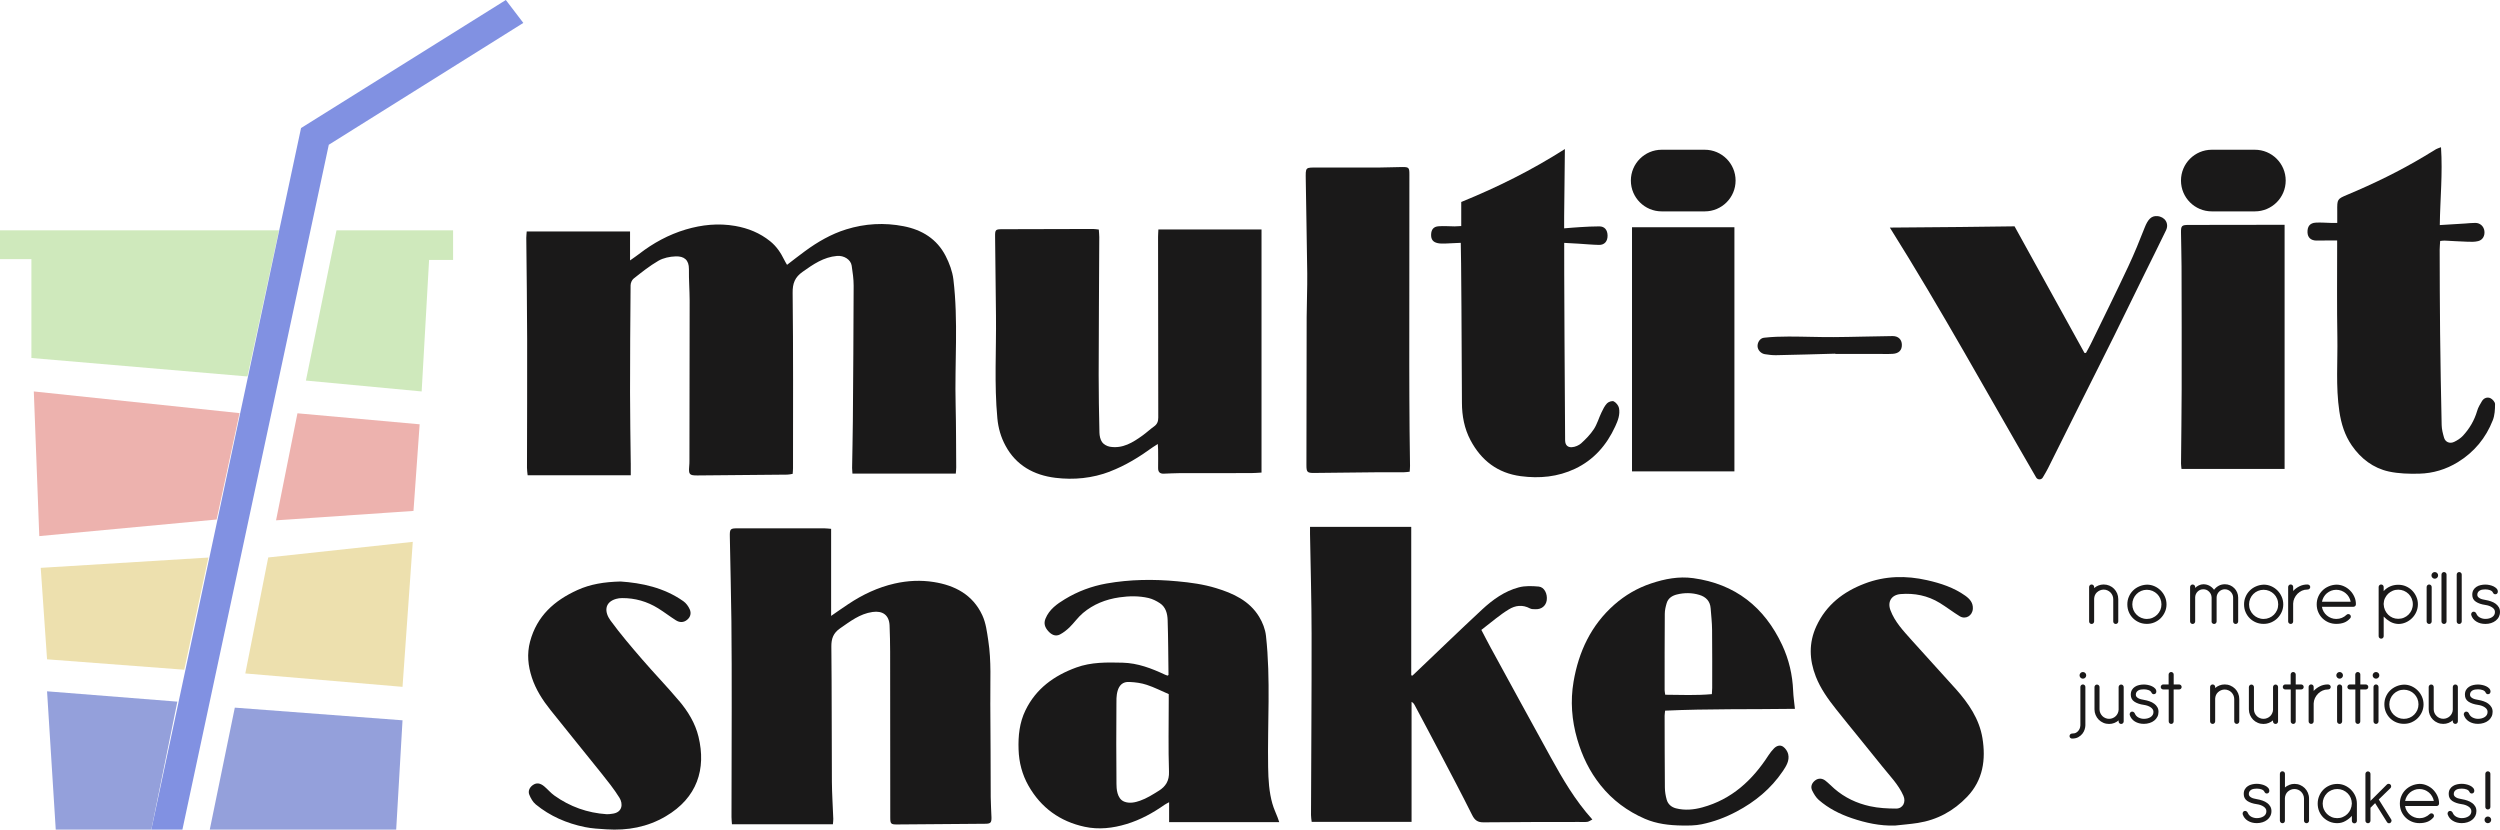
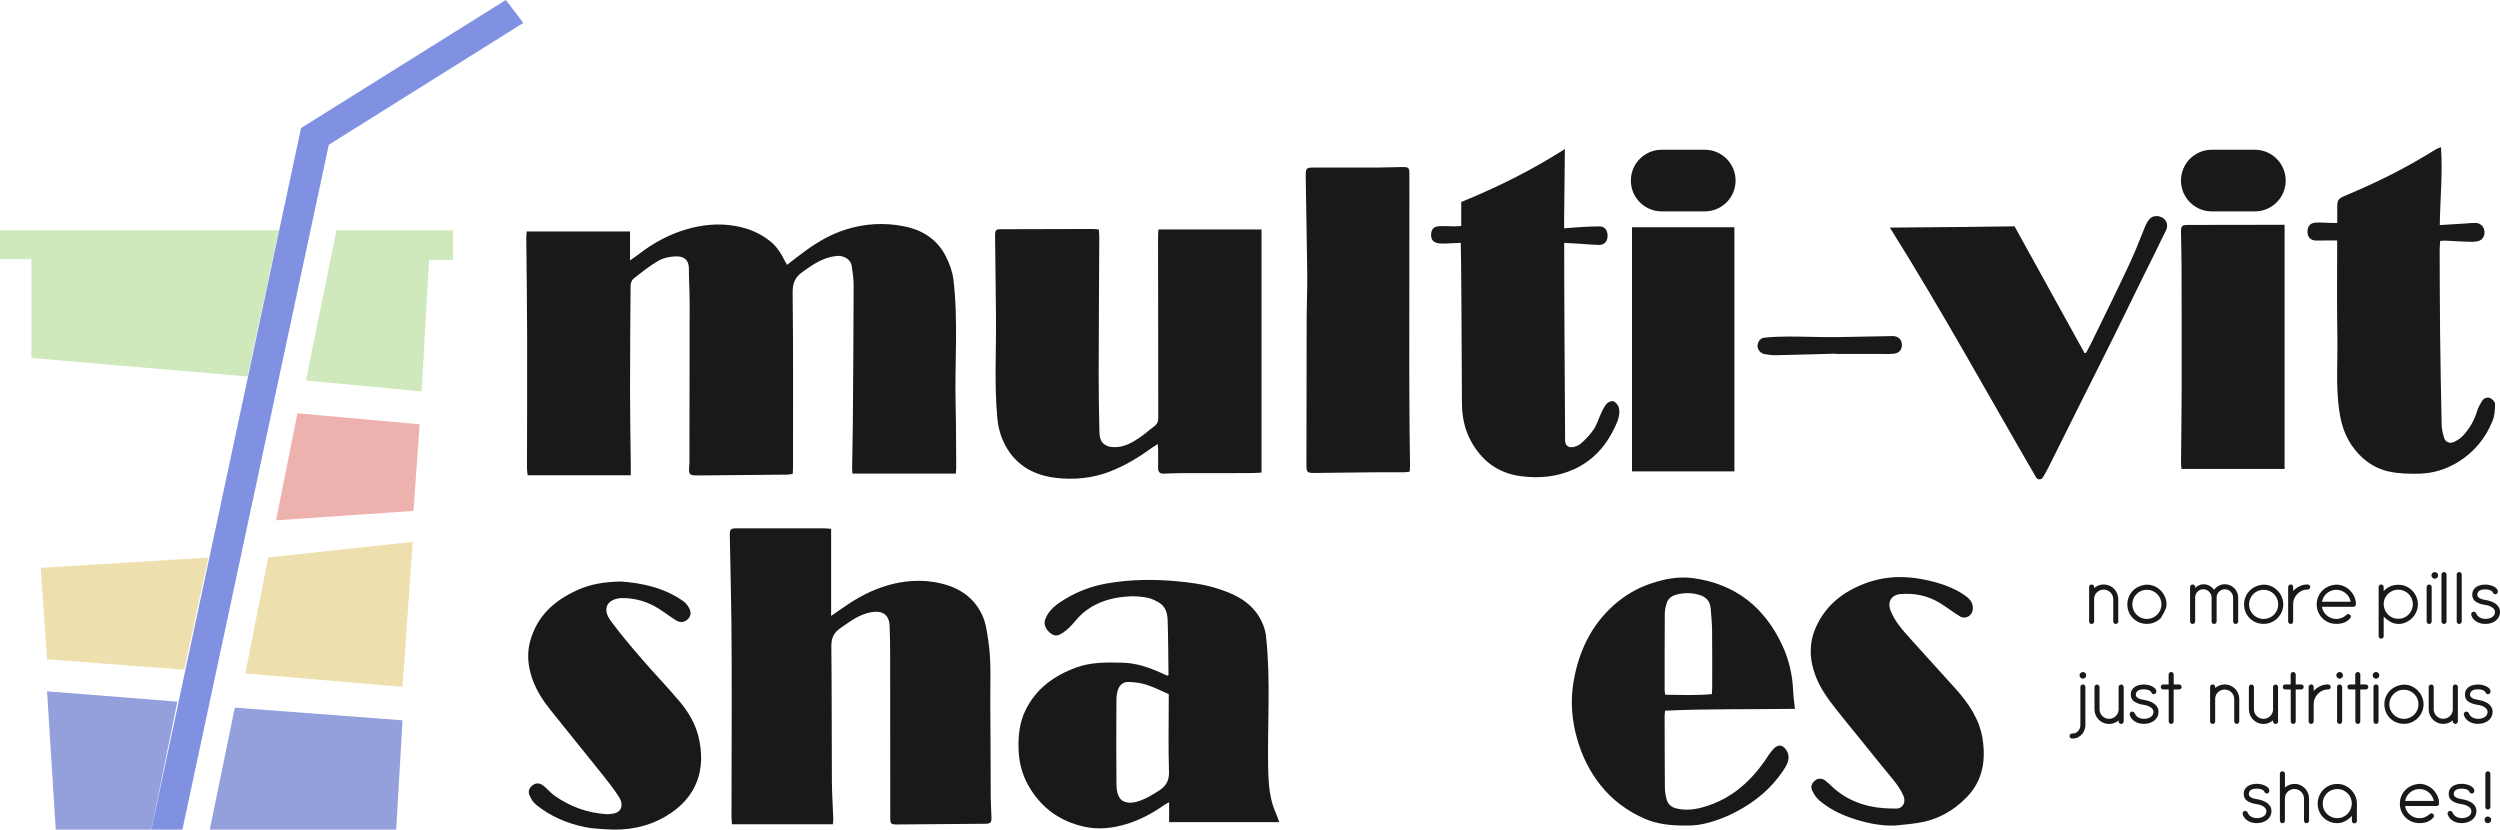
<svg xmlns="http://www.w3.org/2000/svg" viewBox="0 0 107 35.508" fill="none">
  <path d="M26.996 19.814C26.985 18.807 26.966 17.8 26.966 16.792C26.966 15.266 26.975 13.739 26.989 12.213C26.989 12.115 27.044 11.984 27.118 11.925C27.46 11.655 27.804 11.379 28.18 11.161C28.391 11.039 28.665 10.982 28.915 10.973C29.282 10.959 29.491 11.127 29.486 11.521C29.48 11.971 29.515 12.422 29.517 12.872C29.517 15.156 29.512 17.439 29.508 19.723C29.508 19.805 29.505 19.886 29.497 19.967C29.47 20.305 29.506 20.351 29.849 20.349C31.132 20.338 32.414 20.327 33.698 20.314C33.77 20.314 33.842 20.294 33.926 20.281C33.932 20.192 33.941 20.118 33.941 20.044C33.941 17.541 33.954 15.039 33.925 12.536C33.919 12.124 34.024 11.865 34.35 11.635C34.802 11.314 35.25 11.003 35.824 10.954C36.122 10.928 36.413 11.11 36.452 11.371C36.494 11.654 36.537 11.942 36.536 12.227C36.531 14.166 36.517 16.105 36.502 18.044C36.496 18.707 36.48 19.369 36.47 20.033C36.47 20.105 36.478 20.177 36.484 20.27H40.908C40.916 20.161 40.927 20.082 40.926 20.002C40.919 19.107 40.922 18.213 40.901 17.318C40.857 15.532 41.02 13.741 40.805 11.958C40.763 11.614 40.633 11.267 40.474 10.956C40.102 10.23 39.465 9.837 38.678 9.683C37.846 9.52 37.02 9.567 36.215 9.818C35.572 10.018 34.993 10.354 34.452 10.751C34.197 10.937 33.949 11.133 33.685 11.335C33.637 11.251 33.597 11.189 33.566 11.123C33.416 10.816 33.23 10.538 32.959 10.322C32.522 9.972 32.026 9.769 31.471 9.671C30.744 9.544 30.039 9.618 29.346 9.824C28.616 10.043 27.954 10.403 27.351 10.871C27.244 10.954 27.131 11.029 26.966 11.146V9.907H22.543C22.536 10.014 22.525 10.099 22.525 10.184C22.538 11.63 22.56 13.075 22.562 14.52C22.567 16.353 22.557 18.187 22.555 20.019C22.555 20.121 22.571 20.224 22.583 20.341H26.997C26.997 20.151 26.998 19.982 26.997 19.813L26.996 19.814Z" fill="#1A1919" />
  <path d="M42.386 30.072C42.377 29.186 42.436 28.3 42.298 27.414C42.241 27.042 42.199 26.668 42.041 26.329C41.634 25.453 40.868 25.053 39.968 24.911C39.417 24.823 38.855 24.848 38.294 24.975C37.569 25.14 36.918 25.449 36.306 25.857C36.075 26.009 35.849 26.17 35.572 26.361V22.634C35.449 22.625 35.357 22.612 35.267 22.612C34.045 22.612 32.825 22.612 31.605 22.612C31.25 22.612 31.23 22.624 31.237 22.982C31.257 24.181 31.291 25.381 31.304 26.581C31.318 27.82 31.317 29.059 31.317 30.297C31.317 31.855 31.311 33.413 31.308 34.97C31.308 35.067 31.32 35.164 31.327 35.278H35.648C35.656 35.184 35.666 35.117 35.665 35.05C35.646 34.52 35.609 33.989 35.605 33.459C35.594 31.532 35.602 29.605 35.582 27.678C35.578 27.332 35.666 27.094 35.956 26.893C36.389 26.595 36.798 26.271 37.343 26.193C37.782 26.129 38.056 26.33 38.074 26.771C38.089 27.145 38.097 27.52 38.098 27.896C38.101 30.261 38.101 32.626 38.103 34.99C38.103 35.258 38.131 35.288 38.389 35.287C39.653 35.278 40.917 35.268 42.18 35.257C42.397 35.254 42.44 35.208 42.435 34.983C42.427 34.695 42.404 34.409 42.403 34.121C42.395 32.77 42.4 31.419 42.385 30.068L42.386 30.072Z" fill="#1A1919" />
  <path d="M47.507 20.179C48.17 19.926 48.769 19.555 49.342 19.139C49.401 19.097 49.463 19.061 49.554 19.003C49.561 19.106 49.567 19.172 49.567 19.238C49.569 19.501 49.572 19.764 49.567 20.026C49.563 20.203 49.644 20.281 49.816 20.273C50.035 20.266 50.254 20.252 50.471 20.251C51.498 20.248 52.525 20.251 53.551 20.248C53.688 20.248 53.822 20.235 53.993 20.226V9.82H49.579C49.574 9.941 49.565 10.039 49.565 10.137C49.566 12.714 49.567 15.291 49.574 17.87C49.574 18.035 49.53 18.155 49.393 18.252C49.225 18.371 49.075 18.514 48.908 18.634C48.487 18.938 48.051 19.213 47.499 19.119C47.379 19.098 47.236 19.019 47.169 18.923C47.092 18.814 47.06 18.655 47.056 18.516C47.038 17.691 47.022 16.866 47.023 16.04C47.027 14.077 47.04 12.112 47.049 10.149C47.049 10.046 47.036 9.943 47.029 9.825C46.933 9.815 46.859 9.8 46.786 9.8C45.49 9.803 44.196 9.805 42.9 9.81C42.608 9.81 42.587 9.832 42.59 10.12C42.602 11.251 42.615 12.383 42.628 13.515C42.645 14.978 42.55 16.441 42.687 17.903C42.726 18.323 42.838 18.711 43.035 19.075C43.49 19.923 44.253 20.336 45.167 20.45C45.96 20.548 46.754 20.47 47.51 20.181L47.507 20.179Z" fill="#1A1919" />
-   <path d="M63.824 27.762C63.687 27.513 63.559 27.258 63.402 26.96C63.89 26.587 64.176 26.326 64.579 26.081C64.85 25.915 65.158 25.866 65.485 26.041C65.553 26.077 65.644 26.072 65.725 26.074C65.975 26.084 66.165 25.93 66.2 25.694C66.24 25.417 66.096 25.127 65.858 25.105C65.576 25.08 65.274 25.067 65.005 25.139C64.397 25.3 63.887 25.667 63.431 26.09C62.474 26.98 61.534 27.887 60.588 28.789C60.541 28.833 60.494 28.877 60.447 28.92C60.432 28.913 60.416 28.907 60.401 28.901V22.549H56.069C56.069 22.67 56.067 22.761 56.069 22.854C56.093 24.279 56.135 25.705 56.136 27.13C56.14 29.713 56.119 32.297 56.111 34.88C56.111 34.975 56.128 35.071 56.14 35.176H60.415V30.039C60.488 30.08 60.52 30.126 60.545 30.174C60.901 30.846 61.262 31.516 61.614 32.191C62.083 33.084 62.556 33.977 63.006 34.88C63.12 35.108 63.245 35.2 63.505 35.196C64.862 35.18 66.221 35.183 67.579 35.18C67.698 35.18 67.819 35.189 67.936 35.175C68.001 35.167 68.061 35.119 68.153 35.075C67.406 34.246 66.878 33.331 66.369 32.408C65.517 30.863 64.671 29.312 63.825 27.762H63.824Z" fill="#1A1919" />
  <path d="M54.462 34.413C54.315 33.898 54.285 33.372 54.276 32.837C54.244 30.963 54.39 29.085 54.184 27.215C54.154 26.935 54.04 26.642 53.892 26.399C53.475 25.712 52.782 25.395 52.049 25.172C51.513 25.007 50.958 24.932 50.395 24.88C49.374 24.784 48.364 24.795 47.353 24.975C46.717 25.09 46.127 25.311 45.578 25.644C45.236 25.852 44.91 26.081 44.747 26.478C44.659 26.693 44.729 26.858 44.863 27.01C44.994 27.159 45.167 27.256 45.361 27.158C45.512 27.081 45.652 26.969 45.775 26.851C45.975 26.655 46.137 26.417 46.351 26.237C46.799 25.861 47.32 25.653 47.908 25.567C48.332 25.506 48.743 25.5 49.155 25.594C49.325 25.634 49.495 25.719 49.642 25.816C49.896 25.983 49.966 26.263 49.975 26.538C50 27.318 50.002 28.1 50.012 28.882C50.012 28.89 49.996 28.899 49.98 28.917C49.946 28.906 49.904 28.896 49.867 28.878C49.287 28.607 48.699 28.379 48.046 28.363C47.376 28.347 46.708 28.334 46.065 28.569C45.117 28.915 44.342 29.47 43.89 30.401C43.633 30.929 43.575 31.495 43.595 32.079C43.612 32.633 43.749 33.153 44.02 33.631C44.556 34.573 45.368 35.159 46.422 35.386C47.025 35.517 47.632 35.447 48.218 35.268C48.807 35.09 49.343 34.796 49.847 34.442C49.893 34.409 49.947 34.386 50.038 34.335V35.188H54.752C54.72 35.096 54.702 35.04 54.681 34.986C54.607 34.793 54.517 34.606 54.462 34.409V34.413ZM49.598 33.843C49.341 34.005 49.077 34.172 48.793 34.271C48.586 34.344 48.341 34.4 48.113 34.308C47.797 34.179 47.786 33.731 47.785 33.554C47.775 32.411 47.773 31.267 47.783 30.123C47.785 29.927 47.731 29.137 48.352 29.189C48.597 29.199 48.849 29.234 49.082 29.311C49.399 29.415 49.7 29.569 50.022 29.708V29.992C50.022 31.004 49.999 32.018 50.033 33.029C50.047 33.419 49.892 33.66 49.598 33.845V33.843Z" fill="#1A1919" />
  <path d="M99.135 10.295C99.298 10.3 99.461 10.293 99.624 10.291C99.746 10.291 99.87 10.291 100.03 10.291C100.03 10.409 100.03 10.482 100.03 10.556C100.03 11.845 100.017 13.135 100.039 14.423C100.057 15.484 99.966 16.545 100.124 17.607C100.204 18.142 100.355 18.627 100.656 19.065C101.046 19.631 101.573 20.034 102.243 20.181C102.665 20.272 103.112 20.284 103.547 20.273C104.134 20.259 104.692 20.09 105.195 19.781C105.894 19.352 106.395 18.746 106.692 17.985C106.775 17.773 106.788 17.525 106.788 17.293C106.788 17.206 106.677 17.08 106.587 17.041C106.456 16.983 106.308 17.034 106.228 17.168C106.148 17.3 106.064 17.439 106.022 17.587C105.903 17.992 105.697 18.343 105.415 18.649C105.311 18.76 105.173 18.849 105.035 18.914C104.849 19.002 104.662 18.921 104.607 18.738C104.555 18.561 104.507 18.375 104.503 18.192C104.474 16.873 104.451 15.554 104.436 14.235C104.423 13.052 104.421 11.87 104.418 10.687C104.418 10.565 104.432 10.444 104.439 10.314C104.523 10.307 104.578 10.295 104.633 10.298C104.957 10.313 105.282 10.336 105.607 10.346C105.76 10.351 105.92 10.358 106.067 10.319C106.265 10.269 106.359 10.085 106.332 9.883C106.306 9.687 106.152 9.543 105.948 9.54C105.799 9.538 105.649 9.558 105.5 9.567C105.153 9.589 104.807 9.61 104.423 9.633C104.439 8.503 104.551 7.422 104.475 6.301C104.381 6.338 104.317 6.353 104.263 6.385C104.091 6.486 103.922 6.594 103.751 6.696C102.699 7.325 101.6 7.86 100.471 8.333C100.028 8.519 100.03 8.527 100.034 9.027C100.034 9.193 100.034 9.358 100.034 9.541C99.914 9.541 99.841 9.543 99.768 9.541C99.549 9.536 99.33 9.516 99.112 9.529C98.864 9.544 98.752 9.692 98.761 9.946C98.769 10.164 98.901 10.29 99.139 10.297L99.135 10.295Z" fill="#1A1919" />
  <path d="M61.535 10.407C61.642 10.429 61.757 10.426 61.868 10.423C62.073 10.417 62.276 10.405 62.521 10.393C62.538 10.644 62.564 15.181 62.571 17.239C62.572 17.801 62.674 18.346 62.94 18.846C63.401 19.711 64.099 20.248 65.088 20.38C65.892 20.487 66.675 20.412 67.412 20.063C68.212 19.684 68.763 19.054 69.13 18.254C69.248 18.001 69.348 17.738 69.292 17.461C69.27 17.353 69.167 17.228 69.068 17.178C69.001 17.144 68.843 17.197 68.78 17.264C68.676 17.373 68.607 17.52 68.541 17.658C68.427 17.894 68.358 18.154 68.216 18.369C68.069 18.594 67.872 18.795 67.671 18.977C67.501 19.131 66.995 19.302 66.987 18.849C66.98 18.436 66.938 10.499 66.948 10.395C67.163 10.406 67.361 10.416 67.558 10.429C67.851 10.447 68.144 10.476 68.436 10.482C68.672 10.488 68.808 10.327 68.804 10.081C68.8 9.838 68.674 9.688 68.448 9.689C68.179 9.689 67.91 9.704 67.642 9.72C67.415 9.732 67.189 9.754 66.945 9.773C66.935 9.669 66.978 6.757 66.977 6.379C65.552 7.287 64.094 8.012 62.541 8.645V9.675C62.418 9.682 62.339 9.689 62.26 9.689C62.029 9.688 61.798 9.666 61.569 9.684C61.355 9.701 61.261 9.823 61.252 10.03C61.243 10.241 61.328 10.364 61.535 10.406V10.407Z" fill="#1A1919" />
  <path d="M56.261 20.242C57.13 20.234 57.999 20.221 58.869 20.214C59.277 20.21 59.683 20.214 60.09 20.212C60.163 20.212 60.235 20.2 60.334 20.189C60.34 20.088 60.35 20.015 60.349 19.941C60.343 19.434 60.334 18.929 60.33 18.422C60.323 17.49 60.317 16.558 60.317 15.626C60.317 12.905 60.319 10.184 60.322 7.464C60.322 7.175 60.298 7.147 60.015 7.149C59.671 7.153 59.328 7.168 58.984 7.171C58.132 7.173 57.282 7.172 56.43 7.171C55.854 7.171 55.88 7.13 55.887 7.708C55.904 9.04 55.936 10.37 55.95 11.702C55.956 12.327 55.928 12.952 55.925 13.578C55.919 15.686 55.918 17.793 55.915 19.902C55.915 20.211 55.947 20.245 56.262 20.243L56.261 20.242Z" fill="#1A1919" />
  <path d="M76.823 30.342C76.793 30.05 76.756 29.812 76.747 29.572C76.72 28.884 76.566 28.225 76.276 27.605C75.516 25.981 74.266 24.992 72.471 24.745C71.854 24.66 71.255 24.774 70.665 24.972C70.074 25.169 69.552 25.476 69.088 25.884C68.095 26.762 67.566 27.896 67.348 29.177C67.208 30.002 67.27 30.826 67.506 31.638C67.716 32.361 68.035 33.023 68.507 33.611C69.016 34.247 69.65 34.718 70.398 35.043C70.909 35.264 71.445 35.324 71.989 35.332C72.269 35.336 72.558 35.336 72.83 35.279C73.351 35.173 73.848 34.987 74.32 34.737C75.118 34.316 75.797 33.757 76.305 33.005C76.451 32.787 76.6 32.553 76.534 32.275C76.506 32.157 76.417 32.026 76.317 31.958C76.188 31.869 76.035 31.919 75.925 32.034C75.84 32.123 75.759 32.221 75.692 32.326C75.004 33.394 74.116 34.214 72.861 34.556C72.494 34.657 72.109 34.694 71.729 34.596C71.537 34.546 71.389 34.42 71.335 34.227C71.288 34.06 71.258 33.883 71.257 33.71C71.248 32.684 71.248 31.657 71.246 30.631C71.246 30.571 71.258 30.51 71.267 30.416C73.107 30.332 74.936 30.365 76.823 30.338V30.342ZM71.253 26.271C71.253 26.117 71.29 25.961 71.334 25.813C71.397 25.602 71.57 25.494 71.771 25.444C72.092 25.364 72.418 25.366 72.735 25.462C73.014 25.546 73.195 25.732 73.216 26.038C73.238 26.343 73.275 26.648 73.277 26.953C73.286 27.784 73.282 28.616 73.282 29.447C73.282 29.521 73.275 29.593 73.268 29.709C72.601 29.77 71.945 29.74 71.272 29.735C71.26 29.653 71.246 29.593 71.246 29.535C71.246 28.448 71.245 27.36 71.253 26.273V26.271Z" fill="#1A1919" />
  <path d="M90.453 14.442C90.896 13.548 91.331 12.649 91.772 11.753C92.082 11.12 92.402 10.491 92.706 9.856C92.848 9.561 92.654 9.269 92.324 9.249C92.08 9.233 91.93 9.385 91.787 9.753C91.572 10.304 91.348 10.853 91.097 11.389C90.573 12.508 90.024 13.616 89.483 14.727C89.42 14.856 89.347 14.979 89.28 15.105C89.251 15.105 89.245 15.105 89.215 15.105C88.217 13.297 87.219 11.488 86.223 9.687C84.364 9.707 83.666 9.725 80.886 9.741C83.085 13.243 85.062 16.849 87.147 20.435C87.21 20.543 87.365 20.545 87.43 20.439C87.516 20.299 87.609 20.132 87.652 20.048C88.119 19.111 88.586 18.174 89.053 17.238C89.519 16.306 89.989 15.378 90.451 14.445L90.453 14.442Z" fill="#1A1919" />
  <path d="M29.067 30.001C28.557 29.393 28.003 28.823 27.485 28.222C27.017 27.68 26.549 27.132 26.127 26.554C25.868 26.199 25.861 25.779 26.367 25.633C26.45 25.608 26.538 25.599 26.625 25.598C27.181 25.594 27.698 25.744 28.169 26.036C28.429 26.197 28.671 26.387 28.93 26.549C29.081 26.645 29.25 26.655 29.403 26.532C29.556 26.412 29.593 26.241 29.52 26.078C29.462 25.947 29.364 25.813 29.248 25.732C28.413 25.143 27.455 24.95 26.559 24.888C25.854 24.907 25.268 25.002 24.713 25.254C23.724 25.703 22.981 26.362 22.687 27.458C22.545 27.991 22.601 28.501 22.764 29C22.932 29.513 23.226 29.969 23.562 30.39C24.277 31.289 25.007 32.178 25.724 33.076C26 33.422 26.279 33.768 26.512 34.143C26.671 34.397 26.654 34.782 26.192 34.83C26.117 34.838 26.042 34.853 25.968 34.848C25.145 34.794 24.395 34.527 23.725 34.048C23.568 33.936 23.443 33.782 23.296 33.659C23.114 33.507 22.958 33.491 22.8 33.605C22.663 33.705 22.592 33.859 22.655 34.015C22.716 34.167 22.807 34.327 22.929 34.428C23.543 34.932 24.257 35.239 25.03 35.398C25.334 35.461 25.65 35.476 25.96 35.496C26.857 35.553 27.705 35.403 28.494 34.938C29.845 34.144 30.229 32.91 29.896 31.532C29.757 30.954 29.445 30.448 29.067 29.998V30.001Z" fill="#1A1919" />
  <path d="M83.71 29.491C83.087 28.791 82.447 28.106 81.824 27.405C81.473 27.009 81.1 26.625 80.91 26.114C80.775 25.75 80.956 25.458 81.348 25.426C81.942 25.378 82.507 25.491 83.017 25.803C83.31 25.981 83.581 26.194 83.874 26.373C84.127 26.53 84.421 26.354 84.438 26.054C84.452 25.797 84.305 25.633 84.115 25.497C83.623 25.146 83.058 24.963 82.48 24.832C81.581 24.628 80.686 24.642 79.809 24.977C78.891 25.327 78.166 25.886 77.743 26.795C77.41 27.512 77.435 28.236 77.717 28.957C77.918 29.473 78.241 29.922 78.582 30.352C79.234 31.175 79.907 31.981 80.56 32.802C80.881 33.206 81.254 33.575 81.466 34.059C81.584 34.325 81.448 34.606 81.157 34.607C80.781 34.607 80.397 34.586 80.03 34.505C79.472 34.382 78.957 34.141 78.517 33.761C78.385 33.646 78.264 33.519 78.127 33.412C77.992 33.307 77.83 33.296 77.691 33.4C77.552 33.506 77.479 33.663 77.56 33.831C77.632 33.978 77.722 34.131 77.843 34.237C78.257 34.599 78.744 34.844 79.26 35.019C79.853 35.22 80.463 35.353 81.102 35.334C81.43 35.297 81.759 35.273 82.084 35.222C82.914 35.091 83.613 34.711 84.194 34.102C84.879 33.384 84.998 32.508 84.848 31.588C84.714 30.771 84.252 30.1 83.71 29.49V29.491Z" fill="#1A1919" />
  <path d="M69.85 20.175H74.233V9.726H69.85V20.175Z" fill="#1A1919" />
  <path d="M93.347 19.828C93.347 19.907 93.361 19.984 93.368 20.071H97.781V9.622C97.564 9.622 97.378 9.622 97.193 9.622C96.023 9.623 94.852 9.624 93.682 9.627C93.376 9.627 93.343 9.661 93.347 9.959C93.352 10.44 93.368 10.922 93.37 11.403C93.375 13.155 93.379 14.906 93.375 16.658C93.373 17.714 93.356 18.771 93.348 19.828H93.347Z" fill="#1A1919" />
  <path d="M75.536 15.159C75.696 15.184 75.859 15.206 76.021 15.202C76.865 15.186 77.709 15.16 78.553 15.137C78.553 15.141 78.553 15.144 78.553 15.147H80.318C80.55 15.147 80.78 15.158 81.01 15.144C81.272 15.128 81.403 14.988 81.4 14.759C81.398 14.536 81.251 14.38 80.999 14.384C80.161 14.392 79.323 14.423 78.486 14.428C77.843 14.432 77.2 14.404 76.557 14.404C76.204 14.404 75.849 14.415 75.498 14.455C75.322 14.475 75.213 14.664 75.224 14.828C75.233 14.981 75.364 15.131 75.536 15.159Z" fill="#1A1919" />
  <path d="M94.665 9.047H96.508C97.237 9.047 97.828 8.457 97.828 7.728C97.828 7 97.237 6.409 96.508 6.409H94.665C93.936 6.409 93.346 7 93.346 7.728C93.346 8.457 93.936 9.047 94.665 9.047Z" fill="#1A1919" />
  <path d="M71.12 9.047H72.964C73.692 9.047 74.283 8.457 74.283 7.728C74.283 7 73.692 6.409 72.964 6.409H71.12C70.392 6.409 69.801 7 69.801 7.728C69.801 8.457 70.392 9.047 71.12 9.047Z" fill="#1A1919" />
  <path d="M89.751 25.35C89.788 25.316 89.832 25.288 89.88 25.267C89.928 25.247 89.981 25.235 90.037 25.235C90.093 25.235 90.145 25.245 90.195 25.267C90.244 25.288 90.287 25.317 90.325 25.354C90.361 25.39 90.391 25.434 90.413 25.483C90.435 25.533 90.447 25.585 90.447 25.641V26.598C90.447 26.628 90.457 26.654 90.477 26.674C90.498 26.694 90.523 26.706 90.553 26.706C90.584 26.706 90.609 26.695 90.63 26.674C90.65 26.654 90.662 26.628 90.662 26.598V25.641C90.662 25.556 90.645 25.474 90.614 25.398C90.582 25.322 90.536 25.256 90.48 25.198C90.422 25.141 90.356 25.096 90.28 25.064C90.204 25.033 90.122 25.016 90.037 25.016C89.958 25.016 89.884 25.03 89.814 25.058C89.744 25.086 89.683 25.123 89.629 25.169V25.125C89.629 25.094 89.619 25.069 89.597 25.048C89.577 25.028 89.552 25.016 89.521 25.016C89.49 25.016 89.465 25.026 89.445 25.048C89.424 25.069 89.414 25.094 89.414 25.125V26.598C89.414 26.628 89.424 26.654 89.445 26.674C89.465 26.694 89.49 26.706 89.521 26.706C89.552 26.706 89.577 26.695 89.597 26.674C89.618 26.654 89.629 26.628 89.629 26.598V25.625C89.632 25.571 89.643 25.522 89.663 25.473C89.684 25.426 89.713 25.384 89.75 25.35H89.751Z" fill="#1A1919" />
-   <path d="M91.56 26.64C91.661 26.681 91.769 26.702 91.885 26.702C92.001 26.702 92.113 26.68 92.215 26.636C92.317 26.591 92.406 26.531 92.481 26.455C92.556 26.378 92.616 26.29 92.66 26.189C92.705 26.088 92.727 25.981 92.727 25.867C92.727 25.752 92.704 25.642 92.659 25.54C92.615 25.438 92.553 25.349 92.477 25.272C92.401 25.196 92.311 25.134 92.211 25.09C92.111 25.046 92.005 25.023 91.893 25.023C91.772 25.028 91.661 25.052 91.558 25.098C91.455 25.142 91.365 25.203 91.29 25.279C91.215 25.354 91.156 25.442 91.114 25.543C91.07 25.644 91.05 25.752 91.05 25.868C91.05 25.984 91.072 26.1 91.116 26.201C91.16 26.303 91.221 26.391 91.297 26.465C91.373 26.539 91.462 26.598 91.563 26.64H91.56ZM91.311 25.625C91.343 25.549 91.388 25.482 91.445 25.425C91.501 25.367 91.567 25.323 91.643 25.291C91.718 25.259 91.799 25.243 91.885 25.243C91.972 25.243 92.052 25.259 92.128 25.291C92.204 25.324 92.271 25.369 92.328 25.425C92.385 25.481 92.43 25.549 92.462 25.625C92.494 25.701 92.51 25.783 92.51 25.868C92.51 25.953 92.494 26.035 92.462 26.11C92.429 26.185 92.384 26.251 92.328 26.308C92.271 26.366 92.204 26.41 92.128 26.442C92.052 26.475 91.97 26.491 91.885 26.491C91.8 26.491 91.718 26.474 91.643 26.442C91.568 26.41 91.502 26.366 91.445 26.308C91.387 26.251 91.343 26.186 91.311 26.11C91.279 26.034 91.263 25.954 91.263 25.868C91.263 25.782 91.279 25.701 91.311 25.625Z" fill="#1A1919" />
+   <path d="M91.56 26.64C91.661 26.681 91.769 26.702 91.885 26.702C92.001 26.702 92.113 26.68 92.215 26.636C92.317 26.591 92.406 26.531 92.481 26.455C92.705 26.088 92.727 25.981 92.727 25.867C92.727 25.752 92.704 25.642 92.659 25.54C92.615 25.438 92.553 25.349 92.477 25.272C92.401 25.196 92.311 25.134 92.211 25.09C92.111 25.046 92.005 25.023 91.893 25.023C91.772 25.028 91.661 25.052 91.558 25.098C91.455 25.142 91.365 25.203 91.29 25.279C91.215 25.354 91.156 25.442 91.114 25.543C91.07 25.644 91.05 25.752 91.05 25.868C91.05 25.984 91.072 26.1 91.116 26.201C91.16 26.303 91.221 26.391 91.297 26.465C91.373 26.539 91.462 26.598 91.563 26.64H91.56ZM91.311 25.625C91.343 25.549 91.388 25.482 91.445 25.425C91.501 25.367 91.567 25.323 91.643 25.291C91.718 25.259 91.799 25.243 91.885 25.243C91.972 25.243 92.052 25.259 92.128 25.291C92.204 25.324 92.271 25.369 92.328 25.425C92.385 25.481 92.43 25.549 92.462 25.625C92.494 25.701 92.51 25.783 92.51 25.868C92.51 25.953 92.494 26.035 92.462 26.11C92.429 26.185 92.384 26.251 92.328 26.308C92.271 26.366 92.204 26.41 92.128 26.442C92.052 26.475 91.97 26.491 91.885 26.491C91.8 26.491 91.718 26.474 91.643 26.442C91.568 26.41 91.502 26.366 91.445 26.308C91.387 26.251 91.343 26.186 91.311 26.11C91.279 26.034 91.263 25.954 91.263 25.868C91.263 25.782 91.279 25.701 91.311 25.625Z" fill="#1A1919" />
  <path d="M94.654 26.598C94.654 26.628 94.665 26.654 94.686 26.674C94.707 26.694 94.732 26.706 94.763 26.706C94.793 26.706 94.819 26.695 94.839 26.674C94.859 26.654 94.871 26.628 94.871 26.598V25.576C94.871 25.528 94.88 25.482 94.899 25.439C94.918 25.395 94.942 25.359 94.974 25.326C95.004 25.293 95.043 25.268 95.085 25.249C95.128 25.23 95.174 25.221 95.222 25.221C95.27 25.221 95.317 25.23 95.36 25.249C95.403 25.268 95.44 25.294 95.473 25.326C95.505 25.359 95.53 25.395 95.549 25.439C95.569 25.482 95.578 25.528 95.578 25.576V26.598C95.578 26.628 95.588 26.654 95.609 26.674C95.629 26.694 95.655 26.706 95.686 26.706C95.716 26.706 95.742 26.695 95.762 26.674C95.782 26.654 95.794 26.628 95.794 26.598V25.576C95.794 25.497 95.778 25.424 95.749 25.354C95.72 25.284 95.678 25.224 95.627 25.173C95.576 25.122 95.516 25.081 95.446 25.05C95.376 25.02 95.302 25.006 95.224 25.006C95.127 25.006 95.037 25.028 94.96 25.071C94.881 25.114 94.815 25.172 94.761 25.243C94.71 25.172 94.645 25.114 94.567 25.071C94.487 25.028 94.4 25.006 94.303 25.006C94.236 25.006 94.171 25.023 94.107 25.055C94.043 25.087 93.991 25.123 93.953 25.163V25.125C93.953 25.094 93.942 25.069 93.921 25.048C93.899 25.028 93.875 25.016 93.844 25.016C93.814 25.016 93.788 25.026 93.768 25.048C93.748 25.069 93.736 25.094 93.736 25.125V26.598C93.736 26.628 93.746 26.654 93.768 26.674C93.788 26.694 93.814 26.706 93.844 26.706C93.875 26.706 93.9 26.695 93.921 26.674C93.941 26.654 93.953 26.628 93.953 26.598V25.562C93.958 25.467 93.992 25.387 94.058 25.32C94.125 25.254 94.206 25.221 94.303 25.221C94.4 25.221 94.48 25.254 94.547 25.322C94.616 25.389 94.652 25.473 94.657 25.575V26.596L94.654 26.598Z" fill="#1A1919" />
  <path d="M96.292 26.465C96.368 26.539 96.457 26.598 96.558 26.64C96.658 26.681 96.766 26.702 96.882 26.702C96.998 26.702 97.11 26.68 97.212 26.636C97.314 26.591 97.403 26.531 97.478 26.455C97.553 26.378 97.613 26.29 97.658 26.189C97.702 26.088 97.724 25.981 97.724 25.867C97.724 25.752 97.701 25.642 97.656 25.54C97.612 25.438 97.551 25.349 97.475 25.272C97.398 25.196 97.309 25.134 97.208 25.09C97.108 25.046 97.002 25.023 96.89 25.023C96.769 25.028 96.658 25.052 96.555 25.098C96.452 25.142 96.363 25.203 96.288 25.279C96.213 25.354 96.153 25.442 96.111 25.543C96.067 25.644 96.046 25.752 96.046 25.868C96.046 25.984 96.067 26.1 96.112 26.201C96.157 26.303 96.216 26.391 96.293 26.465H96.292ZM96.308 25.625C96.34 25.549 96.385 25.482 96.442 25.425C96.499 25.367 96.564 25.323 96.641 25.291C96.716 25.259 96.796 25.243 96.882 25.243C96.969 25.243 97.049 25.259 97.126 25.291C97.202 25.324 97.268 25.369 97.326 25.425C97.383 25.481 97.427 25.549 97.459 25.625C97.491 25.701 97.507 25.783 97.507 25.868C97.507 25.953 97.491 26.035 97.459 26.11C97.426 26.185 97.382 26.251 97.326 26.308C97.268 26.366 97.202 26.41 97.126 26.442C97.049 26.475 96.968 26.491 96.882 26.491C96.797 26.491 96.716 26.474 96.641 26.442C96.565 26.41 96.499 26.366 96.442 26.308C96.385 26.251 96.34 26.186 96.308 26.11C96.275 26.035 96.26 25.954 96.26 25.868C96.26 25.782 96.276 25.701 96.308 25.625Z" fill="#1A1919" />
  <path d="M98.04 26.706C98.07 26.706 98.096 26.695 98.117 26.674C98.137 26.654 98.147 26.628 98.147 26.598V25.83C98.15 25.751 98.167 25.676 98.201 25.605C98.234 25.533 98.278 25.47 98.333 25.413C98.388 25.358 98.45 25.314 98.522 25.281C98.594 25.249 98.671 25.233 98.755 25.233C98.793 25.233 98.822 25.223 98.845 25.201C98.866 25.18 98.878 25.155 98.878 25.125C98.878 25.094 98.866 25.069 98.845 25.048C98.823 25.028 98.793 25.016 98.755 25.016C98.633 25.016 98.519 25.042 98.416 25.094C98.311 25.146 98.222 25.212 98.148 25.294V25.123C98.148 25.093 98.138 25.067 98.118 25.047C98.097 25.026 98.072 25.015 98.041 25.015C98.011 25.015 97.985 25.025 97.965 25.047C97.945 25.067 97.933 25.093 97.933 25.123V26.596C97.933 26.627 97.943 26.652 97.965 26.673C97.985 26.693 98.011 26.704 98.041 26.704L98.04 26.706Z" fill="#1A1919" />
  <path d="M100.799 25.941C100.822 25.922 100.833 25.896 100.833 25.86C100.833 25.744 100.811 25.636 100.763 25.536C100.718 25.435 100.655 25.346 100.579 25.27C100.502 25.193 100.413 25.133 100.313 25.089C100.212 25.044 100.108 25.023 99.998 25.023C99.877 25.028 99.766 25.052 99.663 25.098C99.56 25.142 99.471 25.203 99.396 25.279C99.321 25.354 99.261 25.442 99.219 25.543C99.176 25.644 99.155 25.752 99.155 25.868C99.155 25.984 99.177 26.1 99.222 26.201C99.266 26.303 99.326 26.391 99.402 26.465C99.479 26.539 99.568 26.598 99.668 26.64C99.769 26.681 99.877 26.702 99.993 26.702C100.118 26.702 100.228 26.684 100.325 26.648C100.421 26.613 100.507 26.552 100.584 26.466C100.604 26.446 100.616 26.421 100.616 26.39C100.616 26.36 100.606 26.334 100.584 26.314C100.564 26.293 100.538 26.282 100.507 26.282C100.477 26.282 100.451 26.292 100.431 26.314C100.374 26.37 100.308 26.413 100.233 26.444C100.159 26.475 100.078 26.491 99.993 26.491C99.917 26.491 99.844 26.478 99.774 26.451C99.704 26.424 99.643 26.387 99.588 26.341C99.534 26.296 99.487 26.24 99.451 26.176C99.414 26.113 99.389 26.044 99.378 25.97H100.727C100.752 25.97 100.776 25.961 100.799 25.942V25.941ZM99.381 25.753C99.395 25.682 99.42 25.614 99.456 25.552C99.492 25.49 99.537 25.436 99.591 25.39C99.645 25.346 99.707 25.309 99.775 25.282C99.844 25.256 99.917 25.243 99.993 25.243C100.07 25.243 100.142 25.257 100.211 25.282C100.279 25.309 100.341 25.345 100.395 25.39C100.45 25.435 100.496 25.49 100.533 25.552C100.57 25.614 100.595 25.682 100.609 25.753H99.382H99.381Z" fill="#1A1919" />
  <path d="M101.914 27.335C101.945 27.335 101.971 27.325 101.991 27.303C102.011 27.282 102.022 27.257 102.022 27.227V26.389C102.099 26.471 102.191 26.544 102.297 26.607C102.404 26.668 102.522 26.701 102.651 26.706C102.762 26.706 102.869 26.683 102.97 26.638C103.07 26.594 103.159 26.532 103.236 26.456C103.312 26.38 103.374 26.291 103.418 26.189C103.463 26.087 103.486 25.977 103.486 25.861C103.486 25.746 103.464 25.641 103.419 25.541C103.375 25.44 103.316 25.351 103.24 25.275C103.165 25.198 103.076 25.139 102.974 25.094C102.872 25.049 102.761 25.028 102.644 25.028C102.519 25.028 102.403 25.052 102.296 25.099C102.189 25.146 102.098 25.213 102.021 25.299V25.125C102.021 25.094 102.011 25.069 101.99 25.048C101.969 25.028 101.944 25.016 101.913 25.016C101.882 25.016 101.857 25.026 101.837 25.048C101.816 25.069 101.806 25.094 101.806 25.125V27.227C101.806 27.257 101.816 27.282 101.837 27.303C101.857 27.323 101.882 27.335 101.913 27.335H101.914ZM102.021 25.836C102.024 25.752 102.042 25.674 102.077 25.602C102.112 25.529 102.157 25.466 102.212 25.412C102.268 25.359 102.333 25.317 102.407 25.285C102.481 25.253 102.56 25.238 102.644 25.238C102.728 25.238 102.811 25.254 102.887 25.286C102.963 25.319 103.03 25.364 103.087 25.42C103.144 25.477 103.189 25.542 103.221 25.619C103.252 25.694 103.269 25.774 103.269 25.86C103.269 25.947 103.252 26.027 103.221 26.104C103.188 26.18 103.143 26.246 103.087 26.303C103.03 26.361 102.963 26.405 102.887 26.437C102.811 26.47 102.729 26.485 102.644 26.485C102.559 26.485 102.482 26.47 102.407 26.439C102.333 26.407 102.268 26.363 102.212 26.308C102.156 26.253 102.112 26.186 102.077 26.11C102.043 26.034 102.024 25.95 102.021 25.86V25.836Z" fill="#1A1919" />
  <path d="M103.968 25.016C103.938 25.016 103.912 25.026 103.892 25.048C103.871 25.069 103.86 25.094 103.86 25.125V26.598C103.86 26.628 103.87 26.654 103.892 26.674C103.912 26.694 103.938 26.706 103.968 26.706C103.999 26.706 104.024 26.695 104.044 26.674C104.065 26.654 104.076 26.628 104.076 26.598V25.125C104.076 25.094 104.066 25.069 104.044 25.048C104.024 25.028 103.999 25.016 103.968 25.016Z" fill="#1A1919" />
  <path d="M104.209 24.769C104.248 24.769 104.281 24.755 104.309 24.727C104.337 24.699 104.351 24.666 104.351 24.627C104.351 24.587 104.337 24.554 104.309 24.526C104.281 24.498 104.248 24.484 104.209 24.484C104.169 24.484 104.136 24.498 104.108 24.526C104.08 24.554 104.066 24.587 104.066 24.627C104.066 24.666 104.08 24.699 104.108 24.727C104.136 24.755 104.169 24.769 104.209 24.769Z" fill="#1A1919" />
  <path d="M104.527 24.516C104.507 24.536 104.495 24.562 104.495 24.592V26.598C104.495 26.628 104.505 26.654 104.527 26.674C104.547 26.694 104.573 26.706 104.603 26.706C104.634 26.706 104.659 26.695 104.68 26.674C104.7 26.654 104.712 26.628 104.712 26.598V24.592C104.712 24.562 104.701 24.536 104.68 24.516C104.659 24.495 104.634 24.484 104.603 24.484C104.573 24.484 104.547 24.494 104.527 24.516Z" fill="#1A1919" />
  <path d="M105.177 24.516C105.157 24.536 105.147 24.562 105.147 24.592V26.598C105.147 26.628 105.157 26.654 105.177 26.674C105.198 26.694 105.223 26.706 105.254 26.706C105.284 26.706 105.31 26.695 105.33 26.674C105.351 26.654 105.362 26.628 105.362 26.598V24.592C105.362 24.562 105.352 24.536 105.33 24.516C105.31 24.495 105.284 24.484 105.254 24.484C105.223 24.484 105.198 24.494 105.177 24.516Z" fill="#1A1919" />
  <path d="M106.948 25.989C106.915 25.932 106.869 25.881 106.813 25.84C106.755 25.798 106.691 25.764 106.614 25.738C106.539 25.712 106.459 25.691 106.372 25.677C106.335 25.671 106.296 25.662 106.256 25.653C106.216 25.644 106.179 25.63 106.145 25.613C106.112 25.596 106.085 25.575 106.061 25.55C106.04 25.524 106.028 25.494 106.028 25.459C106.028 25.411 106.04 25.372 106.061 25.341C106.083 25.31 106.111 25.288 106.143 25.27C106.176 25.252 106.212 25.24 106.252 25.235C106.293 25.229 106.333 25.226 106.372 25.226C106.446 25.226 106.513 25.238 106.573 25.259C106.633 25.281 106.674 25.314 106.695 25.359C106.719 25.41 106.753 25.435 106.796 25.435C106.835 25.435 106.864 25.422 106.882 25.398C106.899 25.374 106.907 25.349 106.907 25.323C106.907 25.272 106.889 25.227 106.855 25.191C106.82 25.154 106.776 25.122 106.722 25.096C106.669 25.071 106.612 25.052 106.549 25.039C106.487 25.026 106.427 25.02 106.372 25.02C106.305 25.02 106.237 25.028 106.171 25.043C106.103 25.058 106.044 25.082 105.99 25.118C105.937 25.152 105.894 25.198 105.862 25.253C105.829 25.309 105.813 25.377 105.813 25.458C105.813 25.588 105.865 25.687 105.969 25.755C106.072 25.823 106.207 25.869 106.374 25.892C106.489 25.909 106.586 25.943 106.665 25.997C106.744 26.05 106.784 26.115 106.784 26.192C106.784 26.287 106.744 26.36 106.664 26.412C106.584 26.464 106.487 26.489 106.374 26.489C106.292 26.489 106.216 26.47 106.142 26.432C106.069 26.394 106.017 26.338 105.988 26.264C105.976 26.238 105.961 26.218 105.941 26.203C105.921 26.188 105.898 26.18 105.873 26.18C105.84 26.18 105.814 26.192 105.796 26.214C105.776 26.237 105.766 26.264 105.766 26.294C105.766 26.308 105.766 26.319 105.77 26.326C105.807 26.445 105.881 26.538 105.99 26.604C106.1 26.672 106.228 26.704 106.375 26.704C106.46 26.704 106.541 26.693 106.618 26.668C106.694 26.643 106.76 26.609 106.818 26.563C106.874 26.518 106.92 26.464 106.951 26.4C106.983 26.337 107 26.267 107 26.19C107 26.114 106.983 26.046 106.949 25.989H106.948Z" fill="#1A1919" />
  <path d="M89.148 29.294C89.117 29.294 89.092 29.305 89.072 29.326C89.051 29.346 89.04 29.372 89.04 29.402V31.046C89.04 31.063 89.036 31.09 89.028 31.128C89.02 31.166 89.003 31.205 88.977 31.246C88.952 31.287 88.916 31.323 88.869 31.352C88.823 31.382 88.761 31.396 88.684 31.396C88.654 31.396 88.628 31.407 88.608 31.428C88.588 31.448 88.576 31.474 88.576 31.505C88.576 31.535 88.586 31.561 88.608 31.581C88.628 31.601 88.654 31.611 88.684 31.611C88.791 31.611 88.88 31.591 88.952 31.55C89.023 31.509 89.082 31.461 89.127 31.403C89.172 31.344 89.205 31.283 89.224 31.218C89.243 31.153 89.254 31.096 89.254 31.045V29.401C89.254 29.37 89.243 29.345 89.222 29.325C89.2 29.305 89.176 29.293 89.145 29.293L89.148 29.294Z" fill="#1A1919" />
  <path d="M89.148 28.762C89.109 28.762 89.076 28.776 89.047 28.804C89.019 28.832 89.005 28.865 89.005 28.904C89.005 28.944 89.019 28.977 89.047 29.005C89.076 29.033 89.109 29.047 89.148 29.047C89.188 29.047 89.221 29.033 89.249 29.005C89.276 28.977 89.29 28.944 89.29 28.904C89.29 28.865 89.276 28.832 89.249 28.804C89.221 28.776 89.188 28.762 89.148 28.762Z" fill="#1A1919" />
  <path d="M90.785 29.298C90.755 29.298 90.729 29.308 90.709 29.33C90.689 29.352 90.677 29.376 90.677 29.406V30.377C90.674 30.43 90.663 30.48 90.64 30.528C90.618 30.575 90.589 30.617 90.553 30.651C90.518 30.686 90.476 30.714 90.426 30.734C90.378 30.755 90.326 30.766 90.27 30.766C90.214 30.766 90.162 30.756 90.112 30.734C90.062 30.714 90.019 30.684 89.982 30.648C89.945 30.611 89.916 30.567 89.893 30.518C89.871 30.468 89.86 30.415 89.86 30.36V29.407C89.86 29.377 89.85 29.352 89.828 29.331C89.808 29.311 89.782 29.299 89.751 29.299C89.721 29.299 89.695 29.309 89.675 29.331C89.655 29.353 89.644 29.377 89.644 29.407V30.36C89.644 30.445 89.661 30.527 89.693 30.603C89.726 30.68 89.77 30.746 89.826 30.803C89.883 30.86 89.95 30.905 90.026 30.937C90.103 30.97 90.184 30.985 90.27 30.985C90.349 30.985 90.422 30.971 90.493 30.943C90.562 30.915 90.624 30.878 90.677 30.832V30.877C90.677 30.907 90.687 30.933 90.709 30.953C90.729 30.974 90.755 30.985 90.785 30.985C90.816 30.985 90.841 30.975 90.862 30.953C90.882 30.933 90.894 30.907 90.894 30.877V29.406C90.894 29.376 90.883 29.35 90.862 29.33C90.84 29.309 90.816 29.298 90.785 29.298Z" fill="#1A1919" />
  <path d="M92.197 30.118C92.14 30.076 92.075 30.041 91.998 30.015C91.923 29.988 91.843 29.968 91.757 29.954C91.719 29.946 91.68 29.939 91.641 29.93C91.6 29.921 91.563 29.907 91.53 29.89C91.497 29.872 91.469 29.852 91.446 29.826C91.424 29.801 91.413 29.77 91.413 29.736C91.413 29.688 91.424 29.648 91.446 29.617C91.468 29.587 91.496 29.564 91.527 29.546C91.56 29.529 91.596 29.517 91.637 29.512C91.677 29.506 91.717 29.503 91.757 29.503C91.83 29.503 91.898 29.515 91.957 29.536C92.017 29.558 92.058 29.591 92.08 29.636C92.103 29.686 92.137 29.712 92.18 29.712C92.22 29.712 92.248 29.699 92.266 29.675C92.284 29.651 92.291 29.625 92.291 29.6C92.291 29.549 92.273 29.504 92.239 29.468C92.204 29.43 92.16 29.398 92.106 29.373C92.053 29.348 91.996 29.328 91.933 29.316C91.871 29.303 91.811 29.297 91.757 29.297C91.689 29.297 91.621 29.305 91.555 29.32C91.488 29.335 91.428 29.359 91.374 29.395C91.321 29.429 91.278 29.475 91.246 29.53C91.213 29.586 91.198 29.653 91.198 29.735C91.198 29.864 91.25 29.964 91.353 30.032C91.456 30.1 91.591 30.146 91.758 30.169C91.874 30.186 91.97 30.22 92.049 30.273C92.128 30.327 92.168 30.392 92.168 30.468C92.168 30.564 92.128 30.636 92.048 30.689C91.968 30.741 91.871 30.766 91.758 30.766C91.676 30.766 91.6 30.747 91.526 30.709C91.454 30.671 91.401 30.614 91.372 30.541C91.361 30.515 91.345 30.495 91.325 30.48C91.306 30.464 91.283 30.457 91.257 30.457C91.224 30.457 91.199 30.468 91.18 30.491C91.16 30.514 91.15 30.541 91.15 30.571C91.15 30.585 91.15 30.596 91.154 30.603C91.191 30.721 91.265 30.814 91.374 30.881C91.484 30.948 91.612 30.981 91.759 30.981C91.844 30.981 91.926 30.968 92.002 30.944C92.079 30.92 92.145 30.886 92.202 30.84C92.258 30.795 92.304 30.741 92.336 30.677C92.369 30.613 92.384 30.543 92.384 30.467C92.384 30.39 92.368 30.323 92.333 30.266C92.3 30.209 92.254 30.157 92.198 30.117L92.197 30.118Z" fill="#1A1919" />
  <path d="M93.266 29.294H93.034V28.87C93.034 28.84 93.024 28.814 93.002 28.794C92.98 28.773 92.956 28.762 92.925 28.762C92.895 28.762 92.87 28.772 92.849 28.794C92.829 28.816 92.817 28.84 92.817 28.87V29.294H92.588C92.558 29.294 92.532 29.305 92.512 29.326C92.492 29.346 92.48 29.372 92.48 29.402C92.48 29.433 92.49 29.459 92.512 29.479C92.534 29.499 92.559 29.509 92.59 29.509H92.821V30.875C92.821 30.906 92.832 30.931 92.852 30.952C92.872 30.972 92.897 30.984 92.927 30.984C92.956 30.984 92.982 30.974 93.002 30.952C93.022 30.931 93.032 30.906 93.032 30.875V29.509H93.264C93.295 29.509 93.32 29.499 93.342 29.479C93.364 29.459 93.374 29.433 93.374 29.402C93.374 29.372 93.364 29.346 93.342 29.326C93.32 29.306 93.295 29.294 93.264 29.294H93.266Z" fill="#1A1919" />
  <path d="M95.659 29.476C95.602 29.42 95.536 29.375 95.459 29.343C95.383 29.309 95.302 29.294 95.216 29.294C95.137 29.294 95.063 29.308 94.993 29.336C94.923 29.364 94.862 29.401 94.809 29.447V29.402C94.809 29.372 94.799 29.346 94.777 29.326C94.757 29.306 94.731 29.294 94.701 29.294C94.67 29.294 94.644 29.305 94.624 29.326C94.604 29.346 94.592 29.372 94.592 29.402V30.875C94.592 30.906 94.603 30.931 94.624 30.952C94.646 30.972 94.67 30.984 94.701 30.984C94.731 30.984 94.757 30.974 94.777 30.952C94.797 30.93 94.809 30.906 94.809 30.875V29.903C94.811 29.849 94.823 29.8 94.843 29.751C94.864 29.704 94.893 29.662 94.93 29.628C94.966 29.593 95.01 29.566 95.058 29.544C95.107 29.523 95.159 29.512 95.215 29.512C95.271 29.512 95.323 29.522 95.373 29.544C95.422 29.564 95.466 29.593 95.503 29.63C95.54 29.667 95.569 29.71 95.592 29.76C95.614 29.81 95.625 29.863 95.625 29.918V30.874C95.625 30.905 95.635 30.93 95.657 30.951C95.678 30.971 95.703 30.983 95.733 30.983C95.764 30.983 95.789 30.972 95.809 30.951C95.83 30.929 95.841 30.905 95.841 30.874V29.918C95.841 29.833 95.825 29.751 95.793 29.675C95.761 29.599 95.716 29.532 95.659 29.475V29.476Z" fill="#1A1919" />
  <path d="M97.394 29.298C97.364 29.298 97.338 29.308 97.318 29.33C97.298 29.35 97.286 29.376 97.286 29.406V30.377C97.284 30.43 97.272 30.48 97.249 30.528C97.228 30.575 97.198 30.617 97.163 30.651C97.127 30.686 97.085 30.714 97.035 30.734C96.987 30.755 96.935 30.766 96.879 30.766C96.823 30.766 96.771 30.756 96.721 30.734C96.671 30.714 96.628 30.684 96.591 30.648C96.554 30.611 96.525 30.567 96.502 30.518C96.48 30.468 96.469 30.415 96.469 30.36V29.407C96.469 29.377 96.459 29.352 96.437 29.331C96.417 29.311 96.391 29.299 96.361 29.299C96.33 29.299 96.305 29.309 96.284 29.331C96.264 29.352 96.252 29.377 96.252 29.407V30.36C96.252 30.445 96.269 30.527 96.301 30.603C96.334 30.68 96.379 30.746 96.434 30.803C96.49 30.86 96.558 30.905 96.635 30.937C96.711 30.97 96.792 30.985 96.877 30.985C96.957 30.985 97.03 30.971 97.1 30.943C97.171 30.915 97.231 30.878 97.285 30.832V30.877C97.285 30.907 97.295 30.933 97.317 30.953C97.337 30.974 97.363 30.985 97.393 30.985C97.424 30.985 97.449 30.975 97.47 30.953C97.49 30.933 97.501 30.907 97.501 30.877V29.406C97.501 29.376 97.491 29.35 97.47 29.33C97.449 29.309 97.424 29.298 97.393 29.298H97.394Z" fill="#1A1919" />
  <path d="M98.076 30.952C98.096 30.972 98.121 30.984 98.151 30.984C98.18 30.984 98.206 30.974 98.226 30.952C98.246 30.931 98.257 30.906 98.257 30.875V29.509H98.488C98.519 29.509 98.544 29.499 98.566 29.479C98.588 29.459 98.598 29.433 98.598 29.402C98.598 29.372 98.588 29.346 98.566 29.326C98.544 29.306 98.519 29.294 98.488 29.294H98.257V28.87C98.257 28.84 98.246 28.814 98.225 28.794C98.204 28.773 98.179 28.762 98.148 28.762C98.118 28.762 98.092 28.772 98.072 28.794C98.052 28.814 98.04 28.84 98.04 28.87V29.294H97.811C97.78 29.294 97.755 29.305 97.734 29.326C97.714 29.348 97.703 29.372 97.703 29.402C97.703 29.433 97.713 29.459 97.734 29.479C97.756 29.499 97.781 29.509 97.812 29.509H98.044V30.875C98.044 30.906 98.054 30.931 98.075 30.952H98.076Z" fill="#1A1919" />
  <path d="M99.4 29.558C99.471 29.526 99.549 29.509 99.633 29.509C99.67 29.509 99.699 29.499 99.722 29.479C99.743 29.459 99.755 29.433 99.755 29.402C99.755 29.372 99.743 29.346 99.722 29.326C99.7 29.306 99.67 29.294 99.633 29.294C99.51 29.294 99.396 29.32 99.293 29.372C99.189 29.424 99.1 29.49 99.025 29.572V29.401C99.025 29.37 99.015 29.345 98.994 29.325C98.973 29.305 98.948 29.293 98.917 29.293C98.887 29.293 98.861 29.303 98.841 29.325C98.82 29.345 98.809 29.37 98.809 29.401V30.874C98.809 30.905 98.819 30.93 98.841 30.951C98.861 30.971 98.887 30.983 98.917 30.983C98.948 30.983 98.973 30.972 98.994 30.951C99.014 30.93 99.025 30.905 99.025 30.874V30.107C99.028 30.027 99.046 29.953 99.079 29.881C99.112 29.81 99.157 29.746 99.212 29.69C99.266 29.634 99.329 29.591 99.401 29.558H99.4Z" fill="#1A1919" />
  <path d="M100.237 28.804C100.209 28.776 100.176 28.762 100.137 28.762C100.097 28.762 100.064 28.776 100.036 28.804C100.008 28.832 99.994 28.865 99.994 28.904C99.994 28.944 100.008 28.977 100.036 29.005C100.064 29.033 100.097 29.047 100.137 29.047C100.176 29.047 100.209 29.033 100.237 29.005C100.265 28.977 100.279 28.944 100.279 28.904C100.279 28.865 100.265 28.832 100.237 28.804Z" fill="#1A1919" />
  <path d="M100.135 29.294C100.105 29.294 100.079 29.305 100.059 29.326C100.039 29.346 100.027 29.372 100.027 29.402V30.875C100.027 30.906 100.037 30.931 100.059 30.952C100.081 30.972 100.105 30.984 100.135 30.984C100.166 30.984 100.192 30.974 100.212 30.952C100.232 30.93 100.244 30.906 100.244 30.875V29.402C100.244 29.372 100.234 29.346 100.212 29.326C100.192 29.306 100.166 29.294 100.135 29.294Z" fill="#1A1919" />
  <path d="M101.331 29.479C101.353 29.459 101.363 29.433 101.363 29.402C101.363 29.372 101.353 29.346 101.331 29.326C101.309 29.306 101.284 29.294 101.253 29.294H101.022V28.87C101.022 28.84 101.011 28.814 100.99 28.794C100.968 28.773 100.944 28.762 100.913 28.762C100.883 28.762 100.858 28.772 100.837 28.794C100.817 28.816 100.805 28.84 100.805 28.87V29.294H100.576C100.546 29.294 100.52 29.305 100.499 29.326C100.479 29.346 100.468 29.372 100.468 29.402C100.468 29.433 100.478 29.459 100.499 29.479C100.521 29.499 100.547 29.509 100.577 29.509H100.809V30.875C100.809 30.906 100.819 30.931 100.84 30.952C100.86 30.972 100.885 30.984 100.915 30.984C100.944 30.984 100.969 30.974 100.99 30.952C101.01 30.931 101.02 30.906 101.02 30.875V29.509H101.252C101.283 29.509 101.308 29.499 101.33 29.479H101.331Z" fill="#1A1919" />
  <path d="M101.693 29.294C101.662 29.294 101.637 29.305 101.617 29.326C101.596 29.348 101.586 29.372 101.586 29.402V30.875C101.586 30.906 101.596 30.931 101.617 30.952C101.637 30.972 101.662 30.984 101.693 30.984C101.724 30.984 101.749 30.974 101.769 30.952C101.79 30.93 101.801 30.906 101.801 30.875V29.402C101.801 29.372 101.791 29.346 101.769 29.326C101.749 29.306 101.724 29.294 101.693 29.294Z" fill="#1A1919" />
  <path d="M101.793 28.804C101.766 28.776 101.732 28.762 101.693 28.762C101.653 28.762 101.62 28.776 101.592 28.804C101.564 28.832 101.55 28.865 101.55 28.904C101.55 28.944 101.564 28.977 101.592 29.005C101.62 29.033 101.653 29.047 101.693 29.047C101.732 29.047 101.766 29.033 101.793 29.005C101.822 28.977 101.835 28.944 101.835 28.904C101.835 28.865 101.822 28.832 101.793 28.804Z" fill="#1A1919" />
  <path d="M103.216 30.914C103.318 30.869 103.407 30.809 103.482 30.733C103.557 30.657 103.617 30.567 103.662 30.467C103.706 30.366 103.728 30.259 103.728 30.146C103.728 30.033 103.705 29.922 103.66 29.819C103.615 29.717 103.555 29.628 103.478 29.552C103.402 29.475 103.312 29.414 103.212 29.369C103.111 29.325 103.006 29.302 102.894 29.302C102.773 29.307 102.662 29.331 102.559 29.377C102.456 29.422 102.367 29.483 102.291 29.558C102.216 29.633 102.156 29.721 102.115 29.821C102.071 29.922 102.051 30.03 102.051 30.146C102.051 30.262 102.073 30.378 102.117 30.48C102.162 30.581 102.222 30.669 102.298 30.744C102.374 30.818 102.463 30.877 102.564 30.918C102.665 30.959 102.773 30.98 102.888 30.98C103.004 30.98 103.117 30.958 103.218 30.914H103.216ZM102.445 30.585C102.388 30.528 102.344 30.463 102.312 30.387C102.279 30.311 102.263 30.231 102.263 30.145C102.263 30.058 102.28 29.978 102.312 29.901C102.344 29.825 102.388 29.759 102.445 29.702C102.503 29.644 102.568 29.6 102.644 29.568C102.719 29.535 102.799 29.52 102.886 29.52C102.972 29.52 103.053 29.536 103.129 29.568C103.206 29.6 103.272 29.644 103.329 29.702C103.386 29.759 103.431 29.825 103.463 29.901C103.495 29.978 103.511 30.059 103.511 30.145C103.511 30.23 103.495 30.311 103.463 30.387C103.43 30.462 103.385 30.528 103.329 30.585C103.273 30.642 103.206 30.687 103.129 30.719C103.053 30.751 102.971 30.767 102.886 30.767C102.801 30.767 102.719 30.751 102.644 30.719C102.569 30.686 102.503 30.641 102.445 30.585Z" fill="#1A1919" />
  <path d="M104.98 30.83V30.874C104.98 30.905 104.99 30.93 105.012 30.951C105.034 30.971 105.058 30.983 105.088 30.983C105.119 30.983 105.144 30.972 105.165 30.951C105.185 30.929 105.197 30.905 105.197 30.874V29.404C105.197 29.373 105.186 29.348 105.165 29.327C105.144 29.307 105.119 29.296 105.088 29.296C105.058 29.296 105.032 29.306 105.012 29.327C104.992 29.348 104.98 29.373 104.98 29.404V30.374C104.978 30.427 104.966 30.477 104.944 30.526C104.922 30.573 104.892 30.614 104.857 30.649C104.821 30.683 104.779 30.711 104.73 30.732C104.681 30.752 104.629 30.764 104.573 30.764C104.517 30.764 104.465 30.753 104.415 30.732C104.365 30.711 104.322 30.682 104.285 30.645C104.248 30.608 104.219 30.565 104.196 30.515C104.174 30.465 104.163 30.412 104.163 30.357V29.405C104.163 29.375 104.153 29.349 104.132 29.328C104.112 29.308 104.087 29.297 104.056 29.297C104.025 29.297 104 29.307 103.98 29.328C103.959 29.349 103.948 29.375 103.948 29.405V30.357C103.948 30.443 103.964 30.524 103.996 30.601C104.028 30.677 104.073 30.743 104.13 30.8C104.187 30.858 104.253 30.902 104.33 30.934C104.406 30.967 104.487 30.983 104.573 30.983C104.652 30.983 104.726 30.968 104.796 30.941C104.866 30.913 104.927 30.875 104.98 30.83Z" fill="#1A1919" />
  <path d="M106.501 30.118C106.443 30.076 106.378 30.041 106.302 30.015C106.227 29.988 106.147 29.968 106.06 29.954C106.023 29.946 105.984 29.939 105.944 29.93C105.903 29.921 105.867 29.907 105.834 29.89C105.8 29.872 105.772 29.852 105.749 29.826C105.728 29.801 105.716 29.77 105.716 29.736C105.716 29.688 105.728 29.648 105.749 29.617C105.771 29.587 105.799 29.564 105.831 29.546C105.864 29.529 105.9 29.517 105.941 29.512C105.981 29.506 106.02 29.503 106.06 29.503C106.134 29.503 106.201 29.515 106.261 29.536C106.321 29.558 106.362 29.591 106.382 29.636C106.405 29.686 106.439 29.712 106.483 29.712C106.522 29.712 106.55 29.699 106.568 29.675C106.586 29.651 106.594 29.625 106.594 29.6C106.594 29.549 106.576 29.504 106.541 29.468C106.507 29.43 106.463 29.398 106.409 29.373C106.356 29.348 106.298 29.328 106.234 29.316C106.172 29.303 106.112 29.297 106.058 29.297C105.99 29.297 105.922 29.305 105.856 29.32C105.789 29.335 105.729 29.359 105.675 29.395C105.622 29.429 105.579 29.475 105.547 29.53C105.514 29.586 105.499 29.653 105.499 29.735C105.499 29.864 105.549 29.964 105.653 30.032C105.756 30.1 105.891 30.146 106.058 30.169C106.174 30.186 106.27 30.22 106.349 30.273C106.428 30.327 106.468 30.392 106.468 30.468C106.468 30.564 106.428 30.636 106.348 30.689C106.267 30.741 106.171 30.766 106.058 30.766C105.976 30.766 105.9 30.747 105.826 30.709C105.753 30.671 105.701 30.614 105.672 30.541C105.66 30.515 105.645 30.495 105.625 30.48C105.604 30.464 105.582 30.457 105.557 30.457C105.524 30.457 105.499 30.468 105.48 30.491C105.459 30.514 105.45 30.541 105.45 30.571C105.45 30.585 105.45 30.596 105.454 30.603C105.491 30.721 105.565 30.814 105.674 30.881C105.784 30.948 105.912 30.981 106.059 30.981C106.144 30.981 106.225 30.968 106.302 30.944C106.378 30.92 106.445 30.886 106.502 30.84C106.559 30.795 106.604 30.741 106.635 30.677C106.669 30.613 106.684 30.543 106.684 30.467C106.684 30.39 106.668 30.323 106.633 30.266C106.6 30.209 106.554 30.157 106.498 30.117L106.501 30.118Z" fill="#1A1919" />
  <path d="M97.033 34.368C96.976 34.326 96.911 34.291 96.835 34.265C96.759 34.238 96.679 34.218 96.593 34.204C96.555 34.197 96.516 34.188 96.477 34.179C96.436 34.171 96.399 34.157 96.366 34.14C96.333 34.122 96.305 34.102 96.282 34.077C96.26 34.051 96.249 34.02 96.249 33.986C96.249 33.938 96.26 33.898 96.282 33.867C96.303 33.837 96.332 33.814 96.363 33.796C96.397 33.779 96.432 33.767 96.473 33.762C96.513 33.757 96.553 33.753 96.593 33.753C96.666 33.753 96.734 33.764 96.794 33.786C96.853 33.808 96.894 33.841 96.916 33.886C96.939 33.936 96.973 33.962 97.016 33.962C97.056 33.962 97.084 33.95 97.102 33.925C97.12 33.901 97.127 33.875 97.127 33.85C97.127 33.799 97.109 33.754 97.075 33.718C97.041 33.681 96.996 33.648 96.942 33.623C96.889 33.598 96.832 33.578 96.768 33.566C96.706 33.553 96.646 33.547 96.591 33.547C96.524 33.547 96.456 33.554 96.39 33.57C96.323 33.585 96.263 33.609 96.209 33.645C96.156 33.679 96.112 33.725 96.081 33.78C96.047 33.836 96.032 33.903 96.032 33.985C96.032 34.114 96.085 34.214 96.186 34.282C96.29 34.35 96.424 34.396 96.591 34.419C96.707 34.435 96.804 34.47 96.883 34.523C96.962 34.577 97.001 34.642 97.001 34.718C97.001 34.813 96.962 34.886 96.882 34.938C96.801 34.99 96.704 35.016 96.591 35.016C96.51 35.016 96.433 34.997 96.359 34.959C96.287 34.92 96.235 34.864 96.206 34.791C96.194 34.765 96.179 34.745 96.158 34.73C96.139 34.714 96.116 34.707 96.091 34.707C96.058 34.707 96.032 34.718 96.013 34.741C95.994 34.764 95.984 34.791 95.984 34.821C95.984 34.835 95.984 34.846 95.988 34.852C96.025 34.97 96.099 35.063 96.208 35.13C96.317 35.197 96.446 35.23 96.593 35.23C96.678 35.23 96.759 35.217 96.836 35.193C96.912 35.169 96.978 35.135 97.035 35.089C97.093 35.044 97.138 34.989 97.169 34.926C97.202 34.862 97.218 34.792 97.218 34.715C97.218 34.639 97.201 34.572 97.167 34.514C97.133 34.457 97.088 34.406 97.032 34.365L97.033 34.368Z" fill="#1A1919" />
  <path d="M98.646 33.733C98.589 33.677 98.522 33.631 98.446 33.599C98.37 33.566 98.288 33.55 98.203 33.55C98.124 33.55 98.05 33.565 97.98 33.593C97.91 33.62 97.849 33.657 97.796 33.703V33.119C97.796 33.089 97.785 33.063 97.764 33.042C97.743 33.022 97.718 33.011 97.687 33.011C97.657 33.011 97.631 33.021 97.611 33.042C97.591 33.063 97.579 33.089 97.579 33.119V35.124C97.582 35.155 97.592 35.18 97.612 35.201C97.631 35.221 97.657 35.233 97.687 35.233C97.721 35.233 97.746 35.222 97.765 35.203C97.784 35.184 97.794 35.157 97.794 35.126V34.159C97.797 34.106 97.808 34.056 97.829 34.008C97.849 33.961 97.878 33.919 97.915 33.884C97.952 33.85 97.996 33.822 98.044 33.801C98.092 33.781 98.144 33.77 98.201 33.77C98.257 33.77 98.309 33.78 98.358 33.801C98.408 33.822 98.451 33.851 98.488 33.888C98.525 33.925 98.555 33.968 98.577 34.018C98.599 34.068 98.611 34.121 98.611 34.176V35.124C98.611 35.155 98.621 35.18 98.642 35.201C98.662 35.221 98.688 35.233 98.719 35.233C98.749 35.233 98.775 35.222 98.795 35.201C98.816 35.18 98.827 35.155 98.827 35.124V34.176C98.827 34.09 98.81 34.009 98.778 33.932C98.746 33.856 98.701 33.79 98.645 33.733H98.646Z" fill="#1A1919" />
  <path d="M100.624 33.801C100.548 33.725 100.459 33.664 100.359 33.619C100.258 33.575 100.152 33.552 100.04 33.552C99.919 33.552 99.808 33.574 99.705 33.618C99.602 33.663 99.513 33.722 99.438 33.799C99.363 33.875 99.303 33.966 99.261 34.069C99.218 34.172 99.197 34.282 99.197 34.397C99.197 34.513 99.219 34.629 99.263 34.731C99.308 34.833 99.368 34.92 99.444 34.995C99.521 35.068 99.61 35.127 99.71 35.169C99.811 35.211 99.919 35.231 100.035 35.231C100.16 35.231 100.277 35.201 100.384 35.139C100.492 35.078 100.584 35.005 100.66 34.919V35.132C100.66 35.163 100.671 35.188 100.691 35.208C100.711 35.229 100.737 35.24 100.767 35.24C100.798 35.24 100.823 35.23 100.844 35.208C100.864 35.187 100.875 35.163 100.875 35.132V34.398C100.875 34.283 100.853 34.175 100.808 34.071C100.763 33.969 100.702 33.88 100.626 33.804L100.624 33.801ZM100.602 34.644C100.569 34.719 100.523 34.785 100.467 34.84C100.409 34.897 100.344 34.94 100.27 34.97C100.197 35.002 100.118 35.017 100.034 35.017C99.95 35.017 99.867 35.001 99.792 34.969C99.717 34.937 99.65 34.891 99.593 34.835C99.536 34.779 99.492 34.713 99.46 34.637C99.427 34.562 99.411 34.481 99.411 34.395C99.411 34.308 99.428 34.228 99.46 34.151C99.492 34.075 99.536 34.009 99.593 33.952C99.649 33.894 99.716 33.85 99.792 33.818C99.867 33.786 99.947 33.77 100.034 33.77C100.12 33.77 100.201 33.786 100.277 33.818C100.353 33.851 100.419 33.896 100.477 33.952C100.534 34.008 100.579 34.075 100.611 34.151C100.642 34.228 100.659 34.309 100.659 34.395C100.654 34.485 100.635 34.568 100.602 34.643V34.644Z" fill="#1A1919" />
-   <path d="M101.81 34.218L102.311 33.731C102.331 33.711 102.342 33.685 102.342 33.655C102.342 33.624 102.332 33.599 102.311 33.578C102.29 33.558 102.265 33.547 102.234 33.547C102.204 33.547 102.178 33.557 102.158 33.578L101.456 34.278V33.124C101.456 33.093 101.446 33.068 101.424 33.048C101.404 33.027 101.379 33.016 101.348 33.016C101.317 33.016 101.292 33.026 101.272 33.048C101.251 33.068 101.24 33.093 101.24 33.124V35.126C101.24 35.156 101.25 35.181 101.272 35.202C101.292 35.222 101.317 35.234 101.348 35.234C101.379 35.234 101.404 35.224 101.424 35.202C101.445 35.181 101.456 35.156 101.456 35.126V34.573L101.655 34.374L102.159 35.18C102.182 35.217 102.214 35.236 102.253 35.236C102.284 35.236 102.308 35.224 102.328 35.2C102.347 35.175 102.358 35.15 102.358 35.124C102.358 35.105 102.353 35.089 102.344 35.072L101.811 34.218H101.81Z" fill="#1A1919" />
  <path d="M104.137 33.797C104.061 33.721 103.972 33.661 103.871 33.617C103.771 33.572 103.666 33.55 103.557 33.55C103.436 33.556 103.325 33.58 103.222 33.626C103.119 33.67 103.03 33.731 102.954 33.806C102.879 33.882 102.82 33.969 102.778 34.071C102.734 34.172 102.714 34.28 102.714 34.396C102.714 34.512 102.736 34.628 102.78 34.73C102.825 34.831 102.885 34.919 102.961 34.993C103.037 35.067 103.126 35.126 103.227 35.167C103.328 35.209 103.436 35.23 103.552 35.23C103.677 35.23 103.787 35.212 103.884 35.176C103.98 35.141 104.066 35.08 104.142 34.995C104.163 34.974 104.174 34.949 104.174 34.918C104.174 34.888 104.164 34.862 104.142 34.842C104.122 34.821 104.097 34.811 104.066 34.811C104.035 34.811 104.01 34.821 103.99 34.842C103.931 34.898 103.866 34.941 103.791 34.971C103.717 35.003 103.637 35.019 103.552 35.019C103.475 35.019 103.403 35.006 103.333 34.979C103.263 34.953 103.201 34.916 103.147 34.87C103.092 34.824 103.046 34.768 103.009 34.704C102.972 34.641 102.948 34.572 102.937 34.498H104.285C104.311 34.498 104.335 34.489 104.358 34.47C104.38 34.451 104.392 34.425 104.392 34.39C104.392 34.274 104.369 34.166 104.322 34.065C104.276 33.965 104.214 33.875 104.137 33.799V33.797ZM102.939 34.28C102.953 34.209 102.978 34.141 103.014 34.079C103.05 34.017 103.096 33.963 103.149 33.917C103.204 33.873 103.265 33.836 103.334 33.809C103.403 33.782 103.475 33.77 103.552 33.77C103.628 33.77 103.701 33.783 103.769 33.809C103.838 33.836 103.899 33.871 103.954 33.917C104.009 33.962 104.055 34.017 104.091 34.079C104.129 34.141 104.154 34.209 104.168 34.28H102.941H102.939Z" fill="#1A1919" />
  <path d="M105.804 34.368C105.747 34.326 105.682 34.291 105.606 34.265C105.531 34.238 105.45 34.218 105.364 34.204C105.327 34.197 105.287 34.188 105.248 34.179C105.207 34.171 105.17 34.157 105.137 34.14C105.104 34.122 105.076 34.102 105.054 34.077C105.033 34.051 105.021 34.02 105.021 33.986C105.021 33.938 105.033 33.898 105.054 33.867C105.076 33.837 105.104 33.814 105.136 33.796C105.168 33.779 105.204 33.767 105.245 33.762C105.286 33.757 105.326 33.753 105.365 33.753C105.439 33.753 105.506 33.764 105.566 33.786C105.626 33.808 105.667 33.841 105.688 33.886C105.711 33.936 105.744 33.962 105.789 33.962C105.829 33.962 105.856 33.95 105.874 33.925C105.892 33.901 105.9 33.875 105.9 33.85C105.9 33.799 105.882 33.754 105.847 33.718C105.813 33.681 105.769 33.648 105.715 33.623C105.662 33.598 105.604 33.578 105.541 33.566C105.478 33.553 105.42 33.547 105.364 33.547C105.296 33.547 105.229 33.554 105.162 33.57C105.095 33.585 105.035 33.609 104.982 33.645C104.928 33.679 104.885 33.725 104.853 33.78C104.82 33.836 104.805 33.903 104.805 33.985C104.805 34.114 104.857 34.214 104.959 34.282C105.062 34.35 105.197 34.396 105.364 34.419C105.48 34.435 105.576 34.47 105.655 34.523C105.734 34.577 105.774 34.642 105.774 34.718C105.774 34.813 105.734 34.886 105.654 34.938C105.574 34.99 105.477 35.016 105.364 35.016C105.282 35.016 105.206 34.997 105.132 34.959C105.059 34.92 105.007 34.864 104.978 34.791C104.966 34.765 104.951 34.745 104.931 34.73C104.912 34.714 104.889 34.707 104.863 34.707C104.83 34.707 104.805 34.718 104.786 34.741C104.765 34.764 104.756 34.791 104.756 34.821C104.756 34.835 104.756 34.846 104.76 34.852C104.797 34.97 104.871 35.063 104.981 35.13C105.09 35.197 105.219 35.23 105.365 35.23C105.45 35.23 105.532 35.217 105.608 35.193C105.684 35.169 105.751 35.135 105.808 35.089C105.865 35.044 105.91 34.989 105.942 34.926C105.974 34.862 105.99 34.792 105.99 34.715C105.99 34.639 105.974 34.572 105.939 34.514C105.906 34.457 105.86 34.406 105.804 34.365V34.368Z" fill="#1A1919" />
  <path d="M106.48 34.645C106.511 34.645 106.536 34.635 106.557 34.615C106.577 34.595 106.588 34.569 106.588 34.538V33.12C106.588 33.09 106.578 33.064 106.557 33.044C106.535 33.023 106.511 33.012 106.48 33.012C106.45 33.012 106.424 33.022 106.404 33.044C106.383 33.064 106.372 33.09 106.372 33.12V34.538C106.372 34.569 106.382 34.595 106.404 34.615C106.424 34.635 106.45 34.645 106.48 34.645Z" fill="#1A1919" />
  <path d="M106.48 34.947C106.441 34.947 106.407 34.961 106.379 34.989C106.352 35.017 106.338 35.05 106.338 35.09C106.338 35.13 106.352 35.163 106.379 35.191C106.407 35.218 106.441 35.233 106.48 35.233C106.519 35.233 106.552 35.218 106.581 35.191C106.609 35.163 106.623 35.13 106.623 35.09C106.623 35.05 106.609 35.017 106.581 34.989C106.552 34.961 106.519 34.947 106.48 34.947Z" fill="#1A1919" />
  <path d="M13.093 16.288L18.047 16.754L18.365 11.124H19.392V9.858H14.402L13.093 16.288Z" fill="#CFE9BC" />
  <path d="M11.815 22.27L17.697 21.867L17.961 18.16L12.731 17.689L11.815 22.27Z" fill="#EDB2AE" />
  <path d="M8.978 35.508H16.957L17.228 30.829L10.05 30.287L8.978 35.508Z" fill="#94A0DB" />
  <path d="M10.499 28.824L17.228 29.397L17.667 23.191L11.48 23.859L10.499 28.824Z" fill="#EDE0AE" />
  <path d="M1.344 11.092V15.322L10.591 16.113L11.941 9.858H0V11.092H1.344Z" fill="#CFE9BC" />
  <path d="M2.014 29.588L2.386 35.508H6.477L7.59 30.03L2.014 29.588Z" fill="#94A0DB" />
  <path d="M1.743 24.304L8.919 23.863L7.885 28.664L2.014 28.219L1.743 24.304Z" fill="#EDE0AE" />
-   <path d="M1.447 16.754L1.681 22.945L9.271 22.235L10.253 17.682L1.447 16.754Z" fill="#EDB2AE" />
  <path d="M7.807 35.508L14.072 6.196L22.398 0.981L21.65 0L12.885 5.48L6.477 35.508H7.807Z" fill="#8191E2" />
</svg>